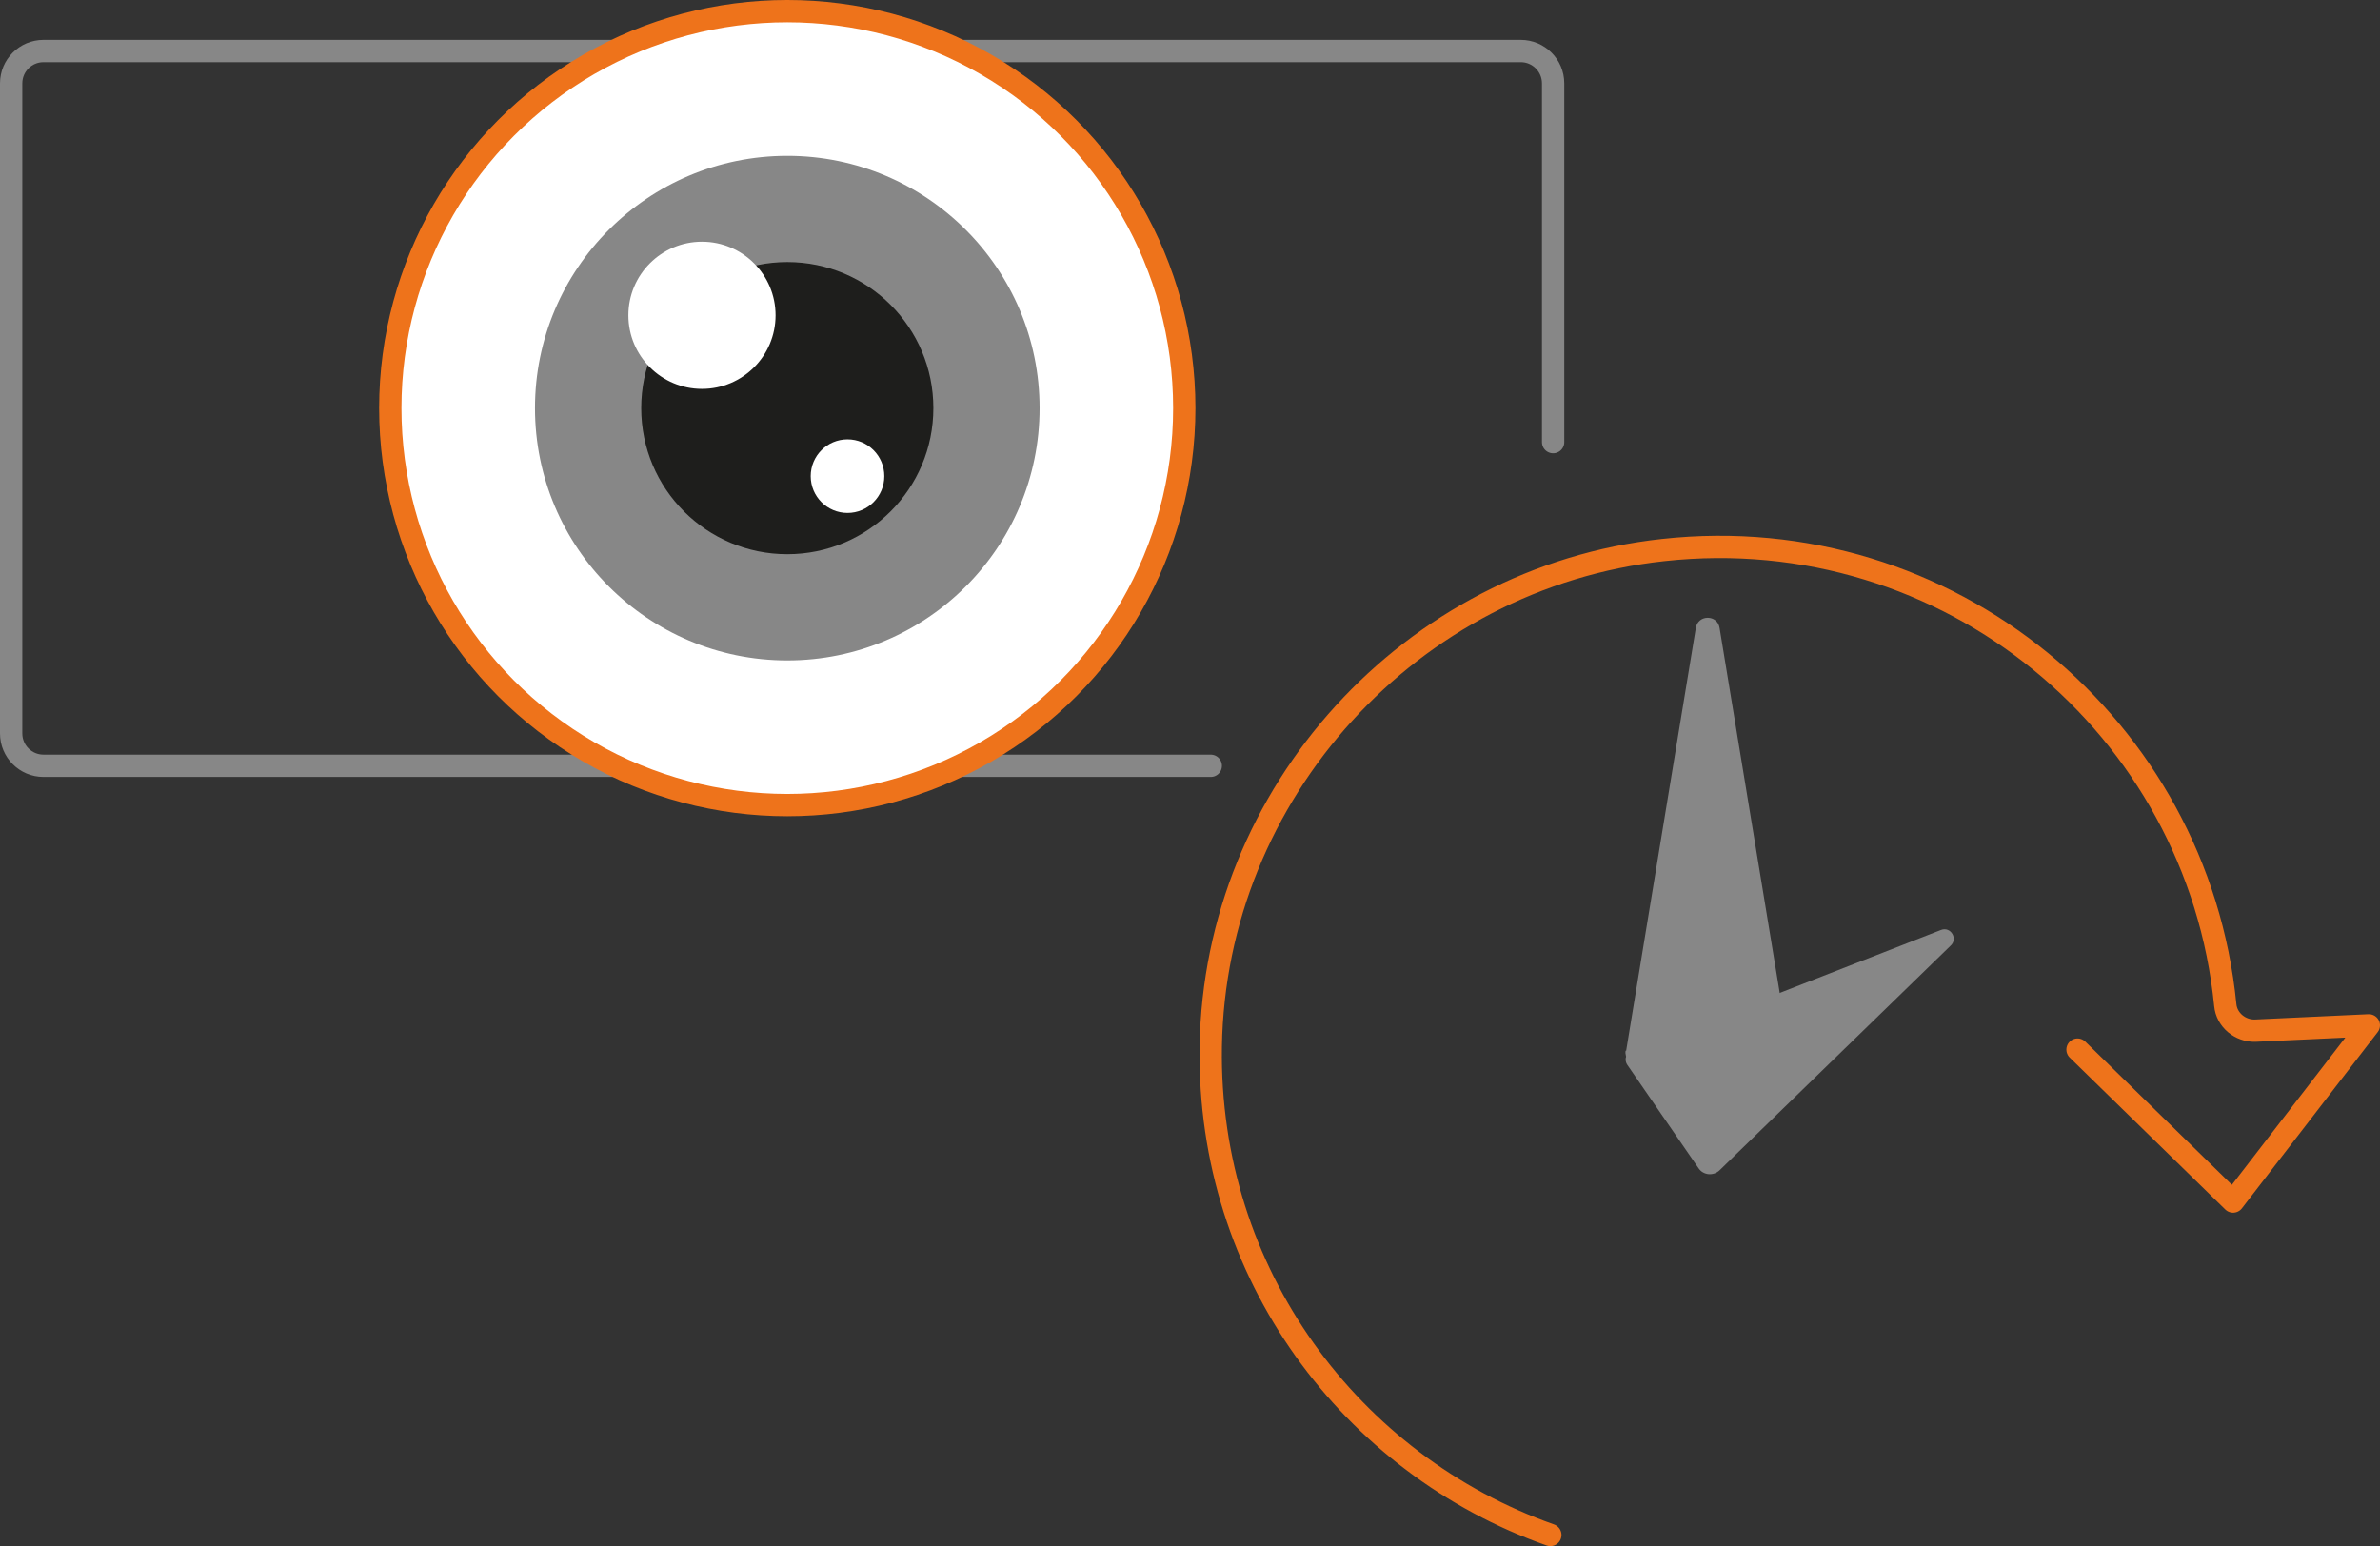
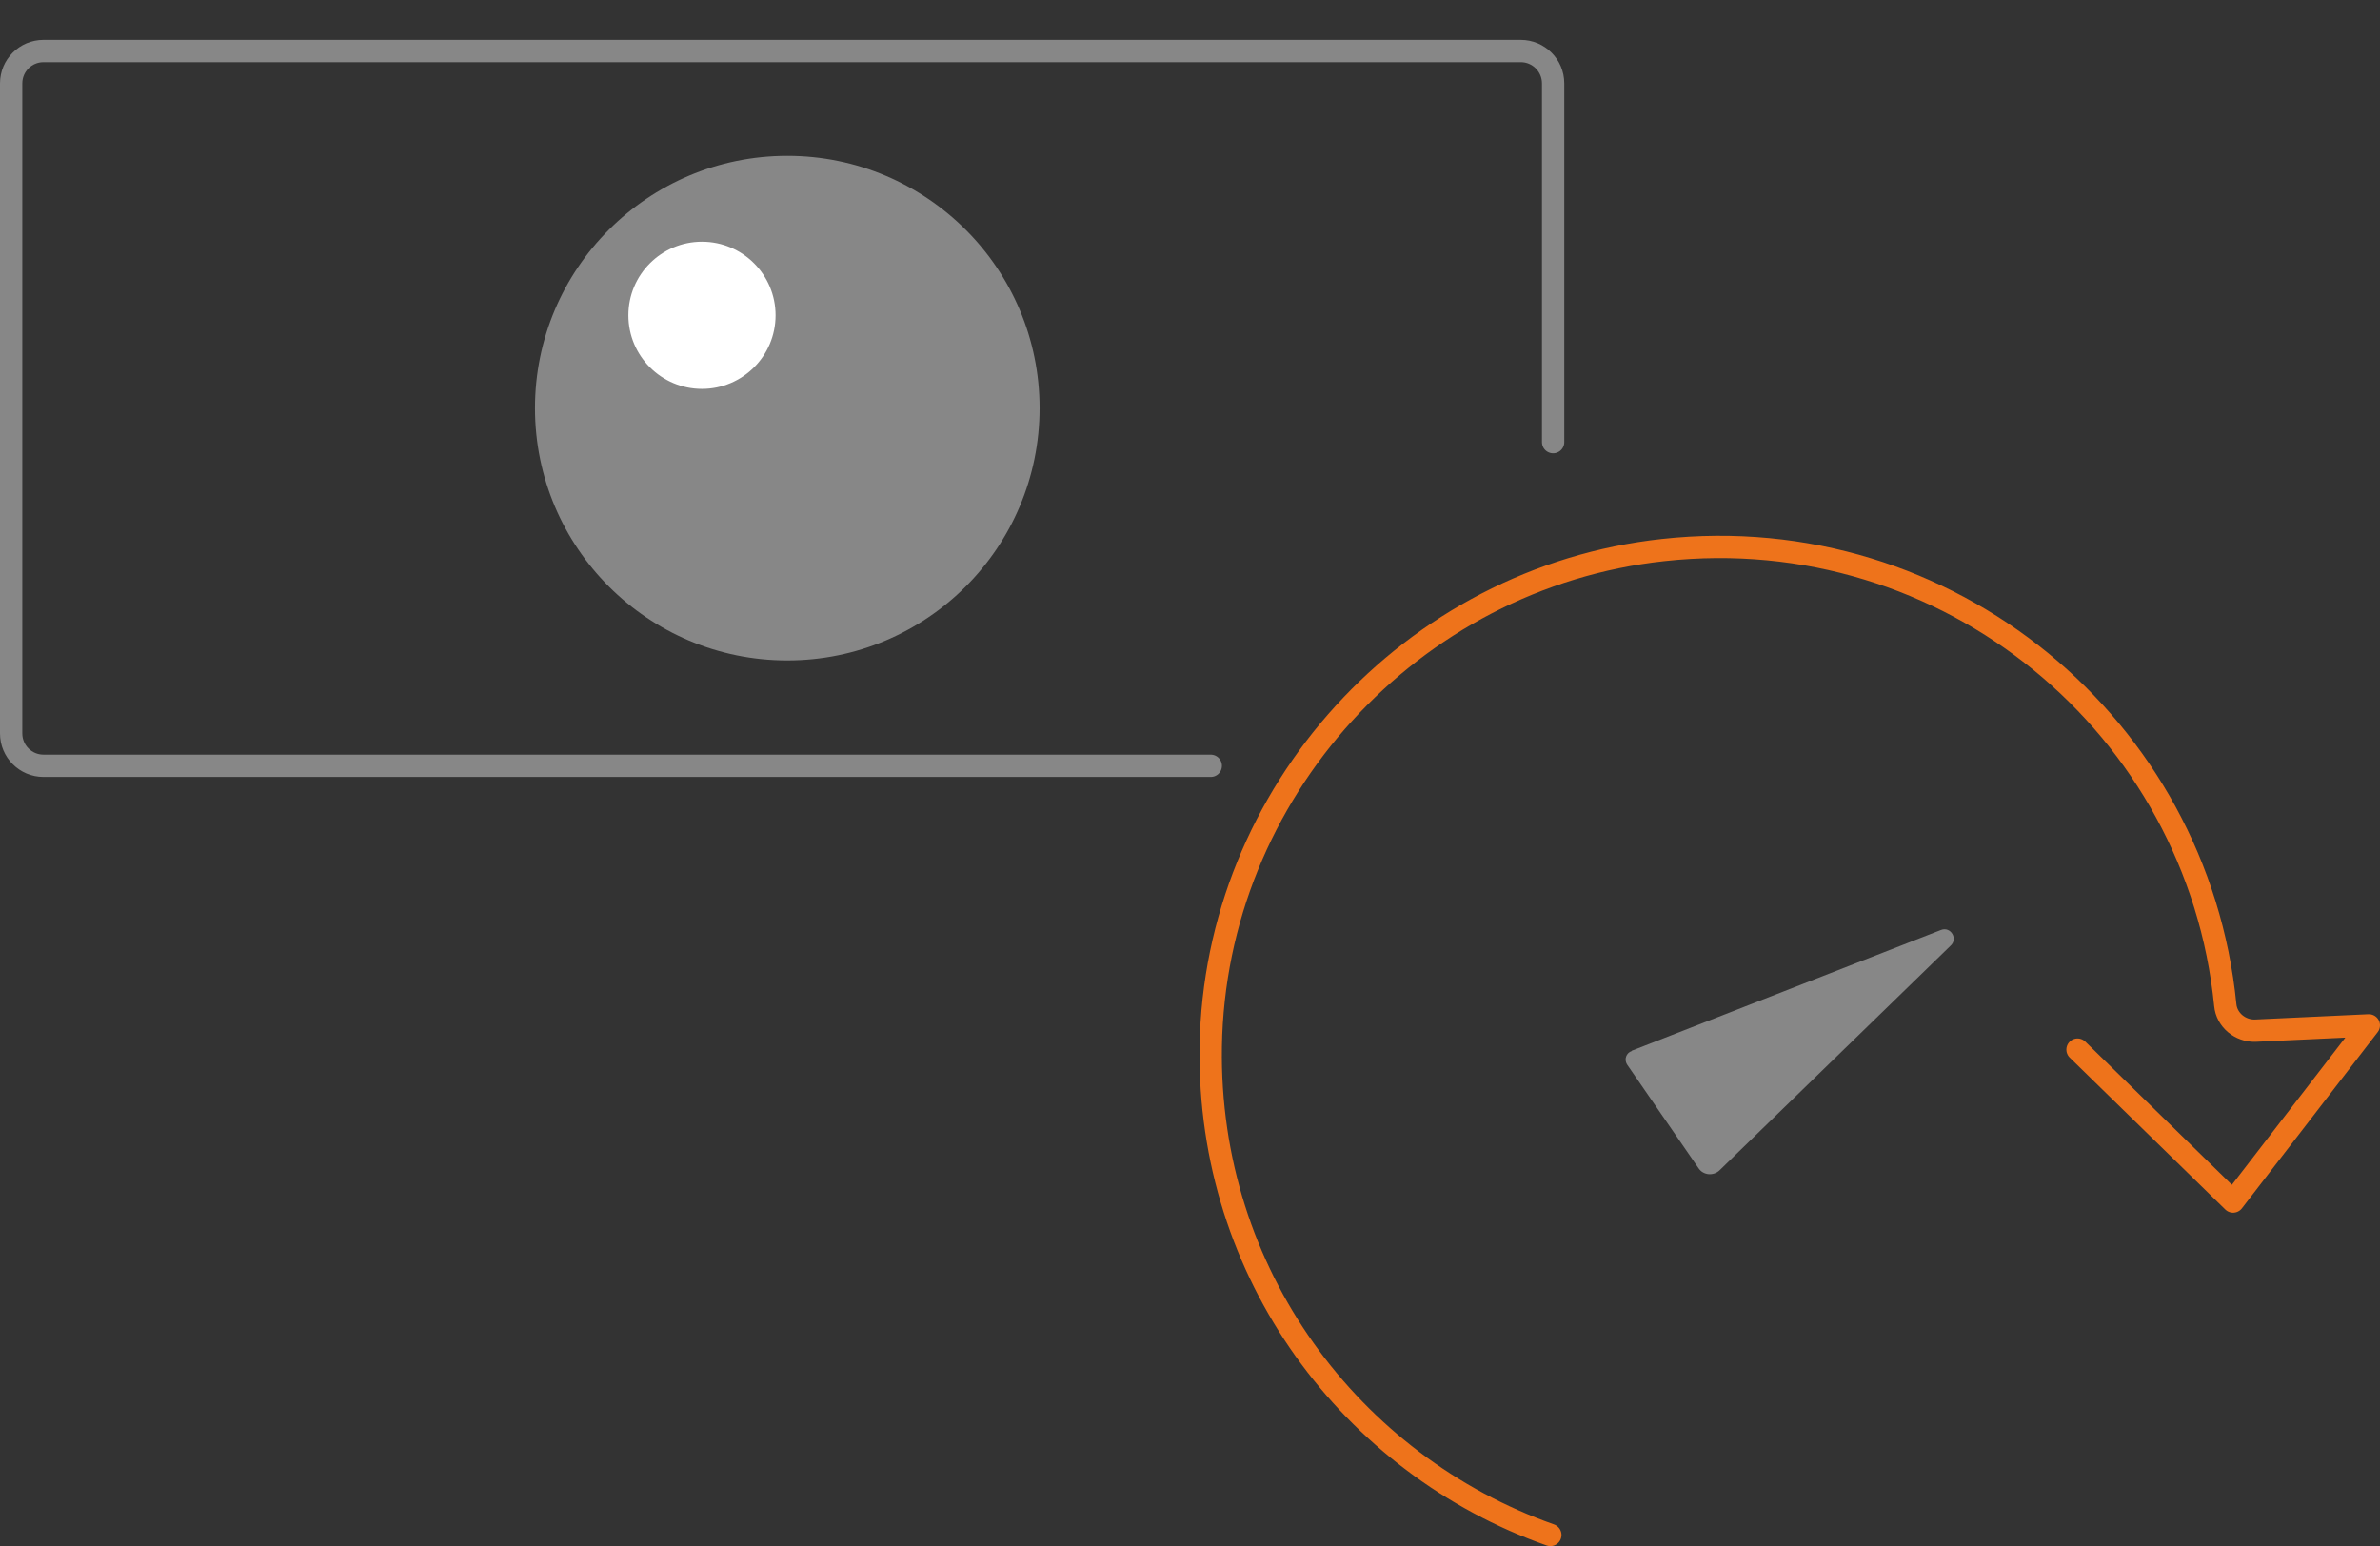
<svg xmlns="http://www.w3.org/2000/svg" id="Livello_2" data-name="Livello 2" viewBox="0 0 85.37 55.46">
  <rect x="0" y="0" width="85.37" height="55.46" fill="#333333" stroke="none" />
  <defs>
    <style>
      .cls-1, .cls-2 {
        fill: #fff;
      }

      .cls-2, .cls-3 {
        stroke: #ee731b;
      }

      .cls-2, .cls-3, .cls-4 {
        stroke-width: .8px;
      }

      .cls-2, .cls-4 {
        stroke-miterlimit: 10;
      }

      .cls-5 {
        fill: #1e1e1c;
      }

      .cls-3 {
        stroke-linejoin: round;
      }

      .cls-3, .cls-4 {
        fill: none;
        stroke-linecap: round;
      }

      .cls-4 {
        stroke: #878787;
      }

      .cls-6 {
        fill: #878787;
      }
    </style>
  </defs>
  <g id="grafica">
    <path class="cls-4" d="M43.43,27.47H1.56c-.64,0-1.16-.52-1.16-1.16V2.99c0-.64,.52-1.16,1.16-1.16H54.55c.64,0,1.16,.52,1.16,1.16V15.86" />
    <path class="cls-3" d="M55.61,55.06c-7.14-2.52-12.31-9.37-12.18-17.52,.14-9.1,7.18-16.83,16.23-17.81,10.23-1.12,19.17,6.35,20.16,16.32,.05,.54,.54,.94,1.08,.92l4.07-.19-4.87,6.32-5.58-5.45" />
    <g>
-       <circle class="cls-2" cx="28.24" cy="14.64" r="14.24" />
      <circle class="cls-6" cx="28.24" cy="14.64" r="9.05" />
-       <circle class="cls-5" cx="28.24" cy="14.64" r="5.24" />
      <circle class="cls-1" cx="25.18" cy="11.31" r="2.64" />
-       <circle class="cls-1" cx="30.4" cy="17.08" r="1.32" />
    </g>
-     <path class="cls-6" d="M58.33,37.69l2.5-15.17c.08-.48,.77-.48,.85,0l2.5,15.17c.04,.26-.16,.5-.43,.5h-5.01c-.27,0-.47-.24-.43-.5Z" />
    <path class="cls-6" d="M58.53,37.69l11.09-4.33c.35-.14,.63,.32,.34,.57l-8.28,8.05c-.22,.21-.58,.18-.75-.07l-2.57-3.73c-.11-.18-.03-.41,.17-.48Z" />
  </g>
</svg>